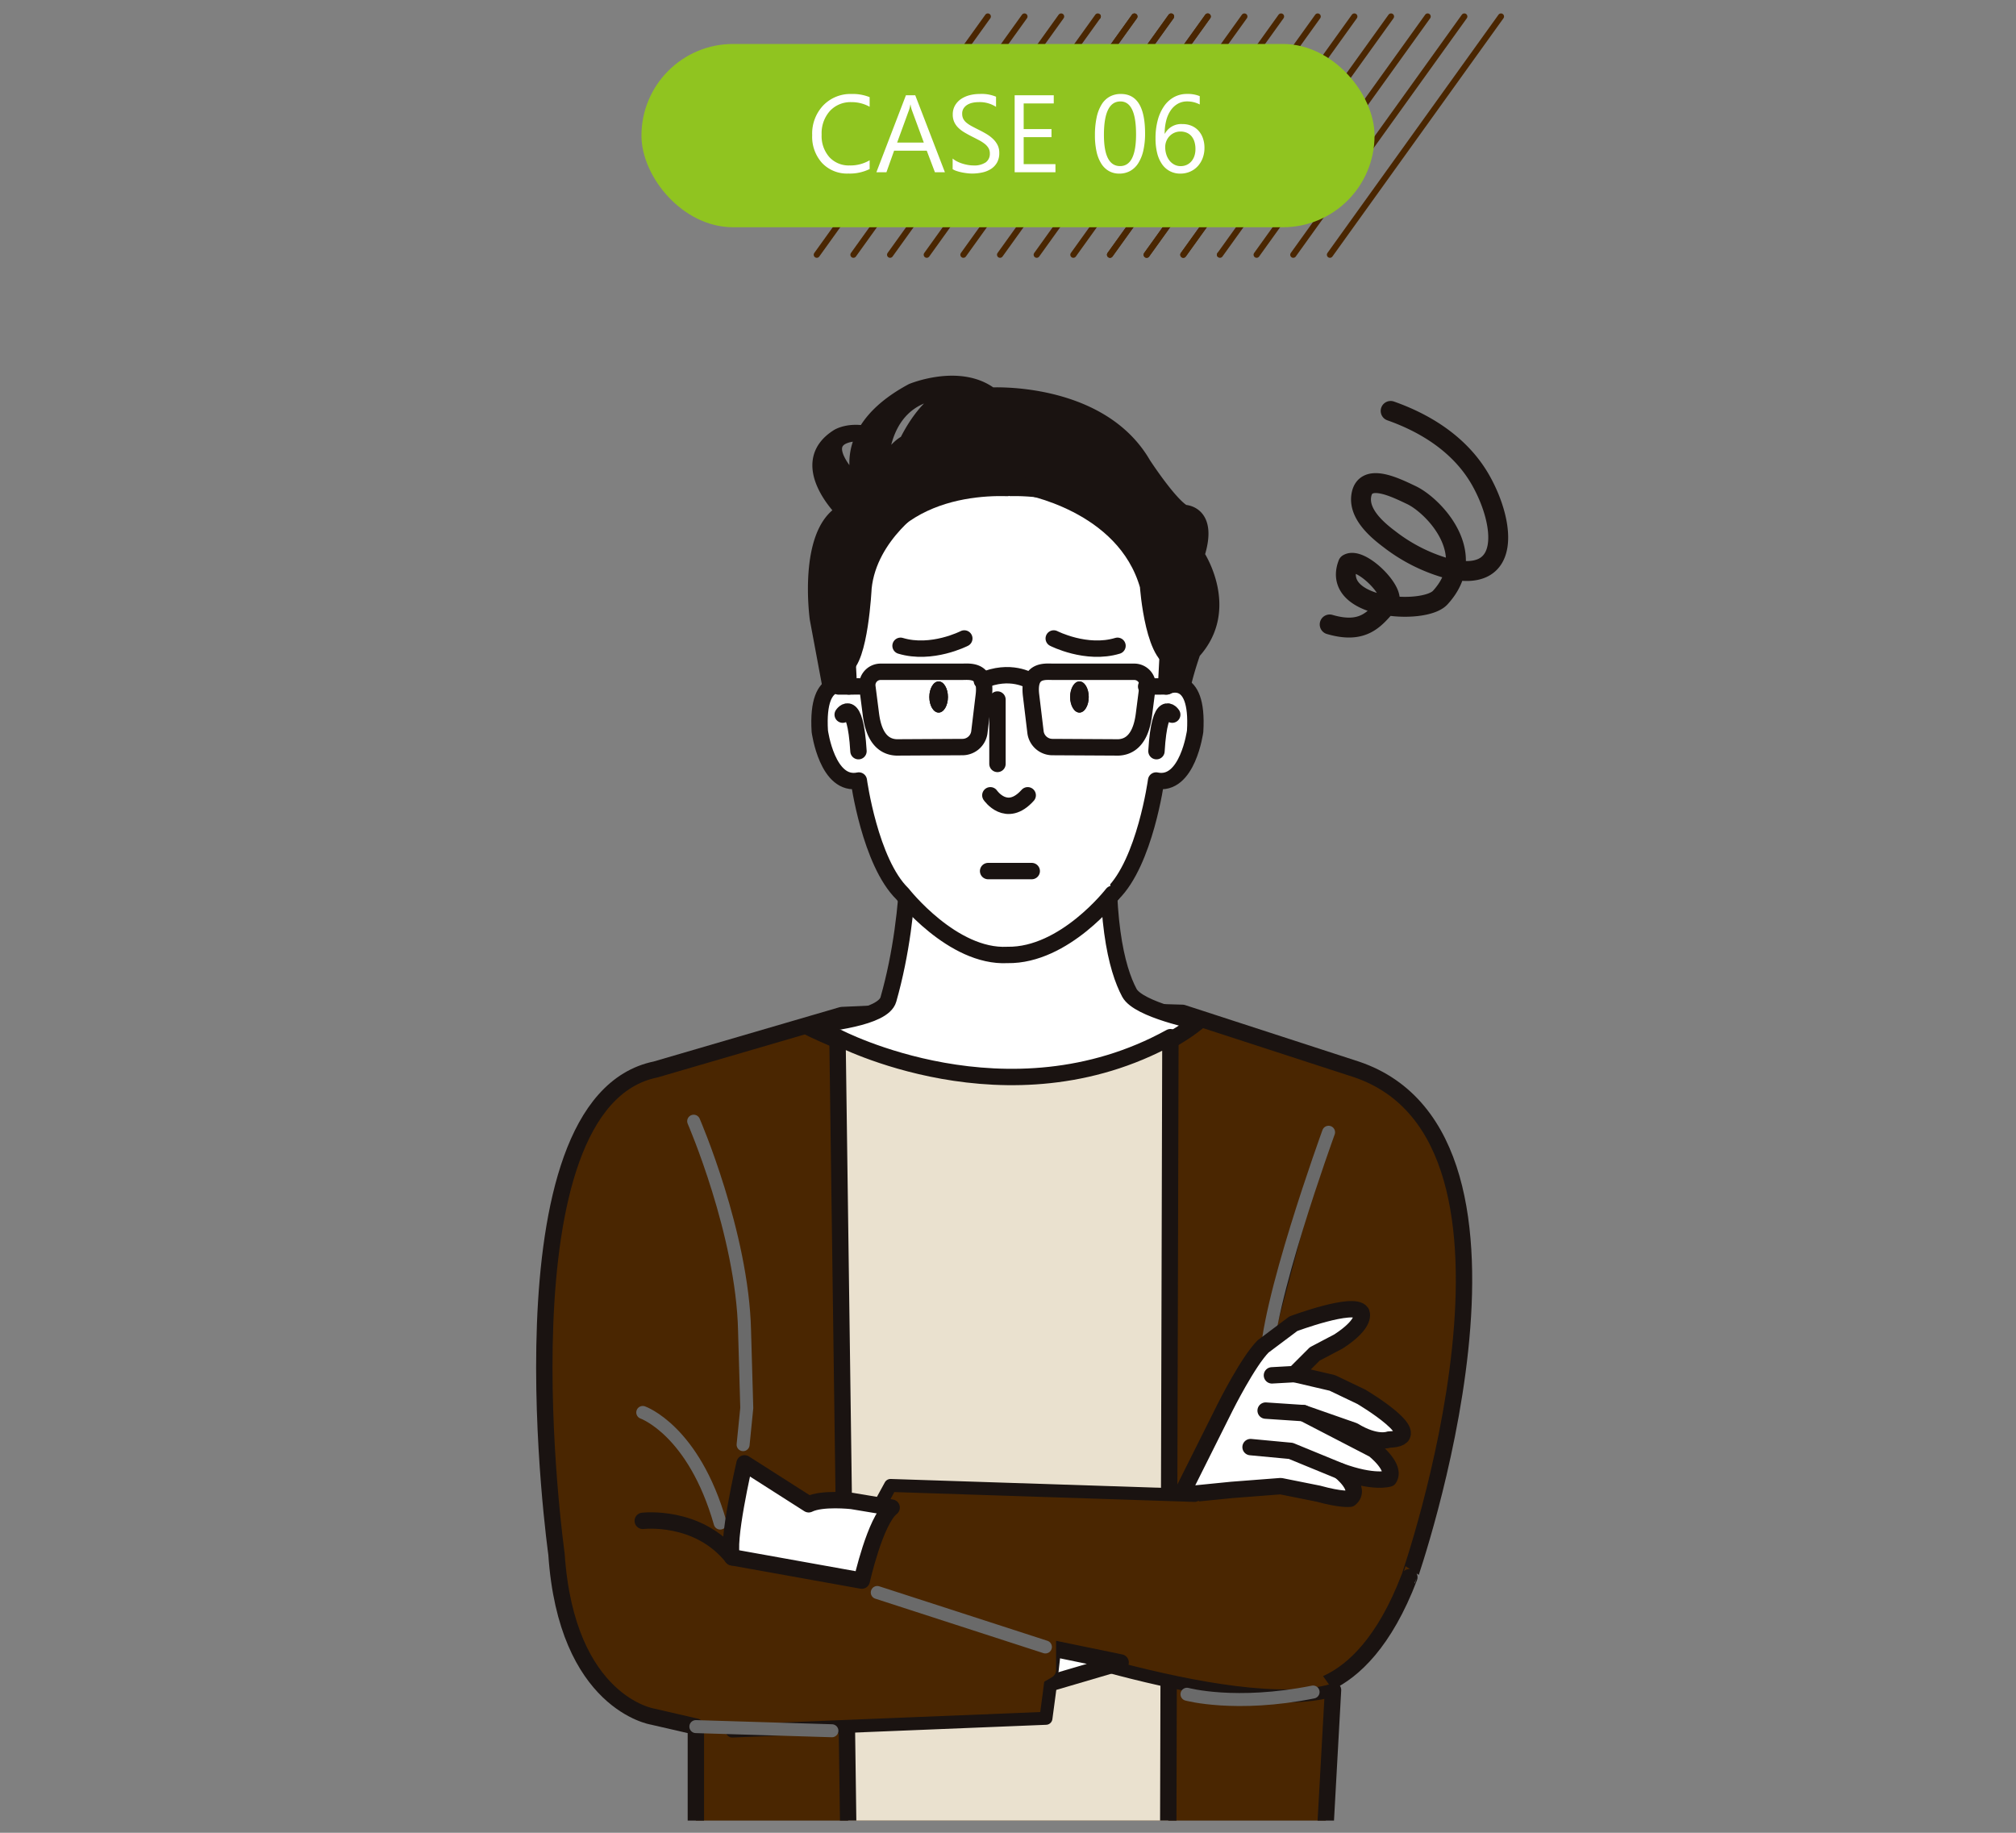
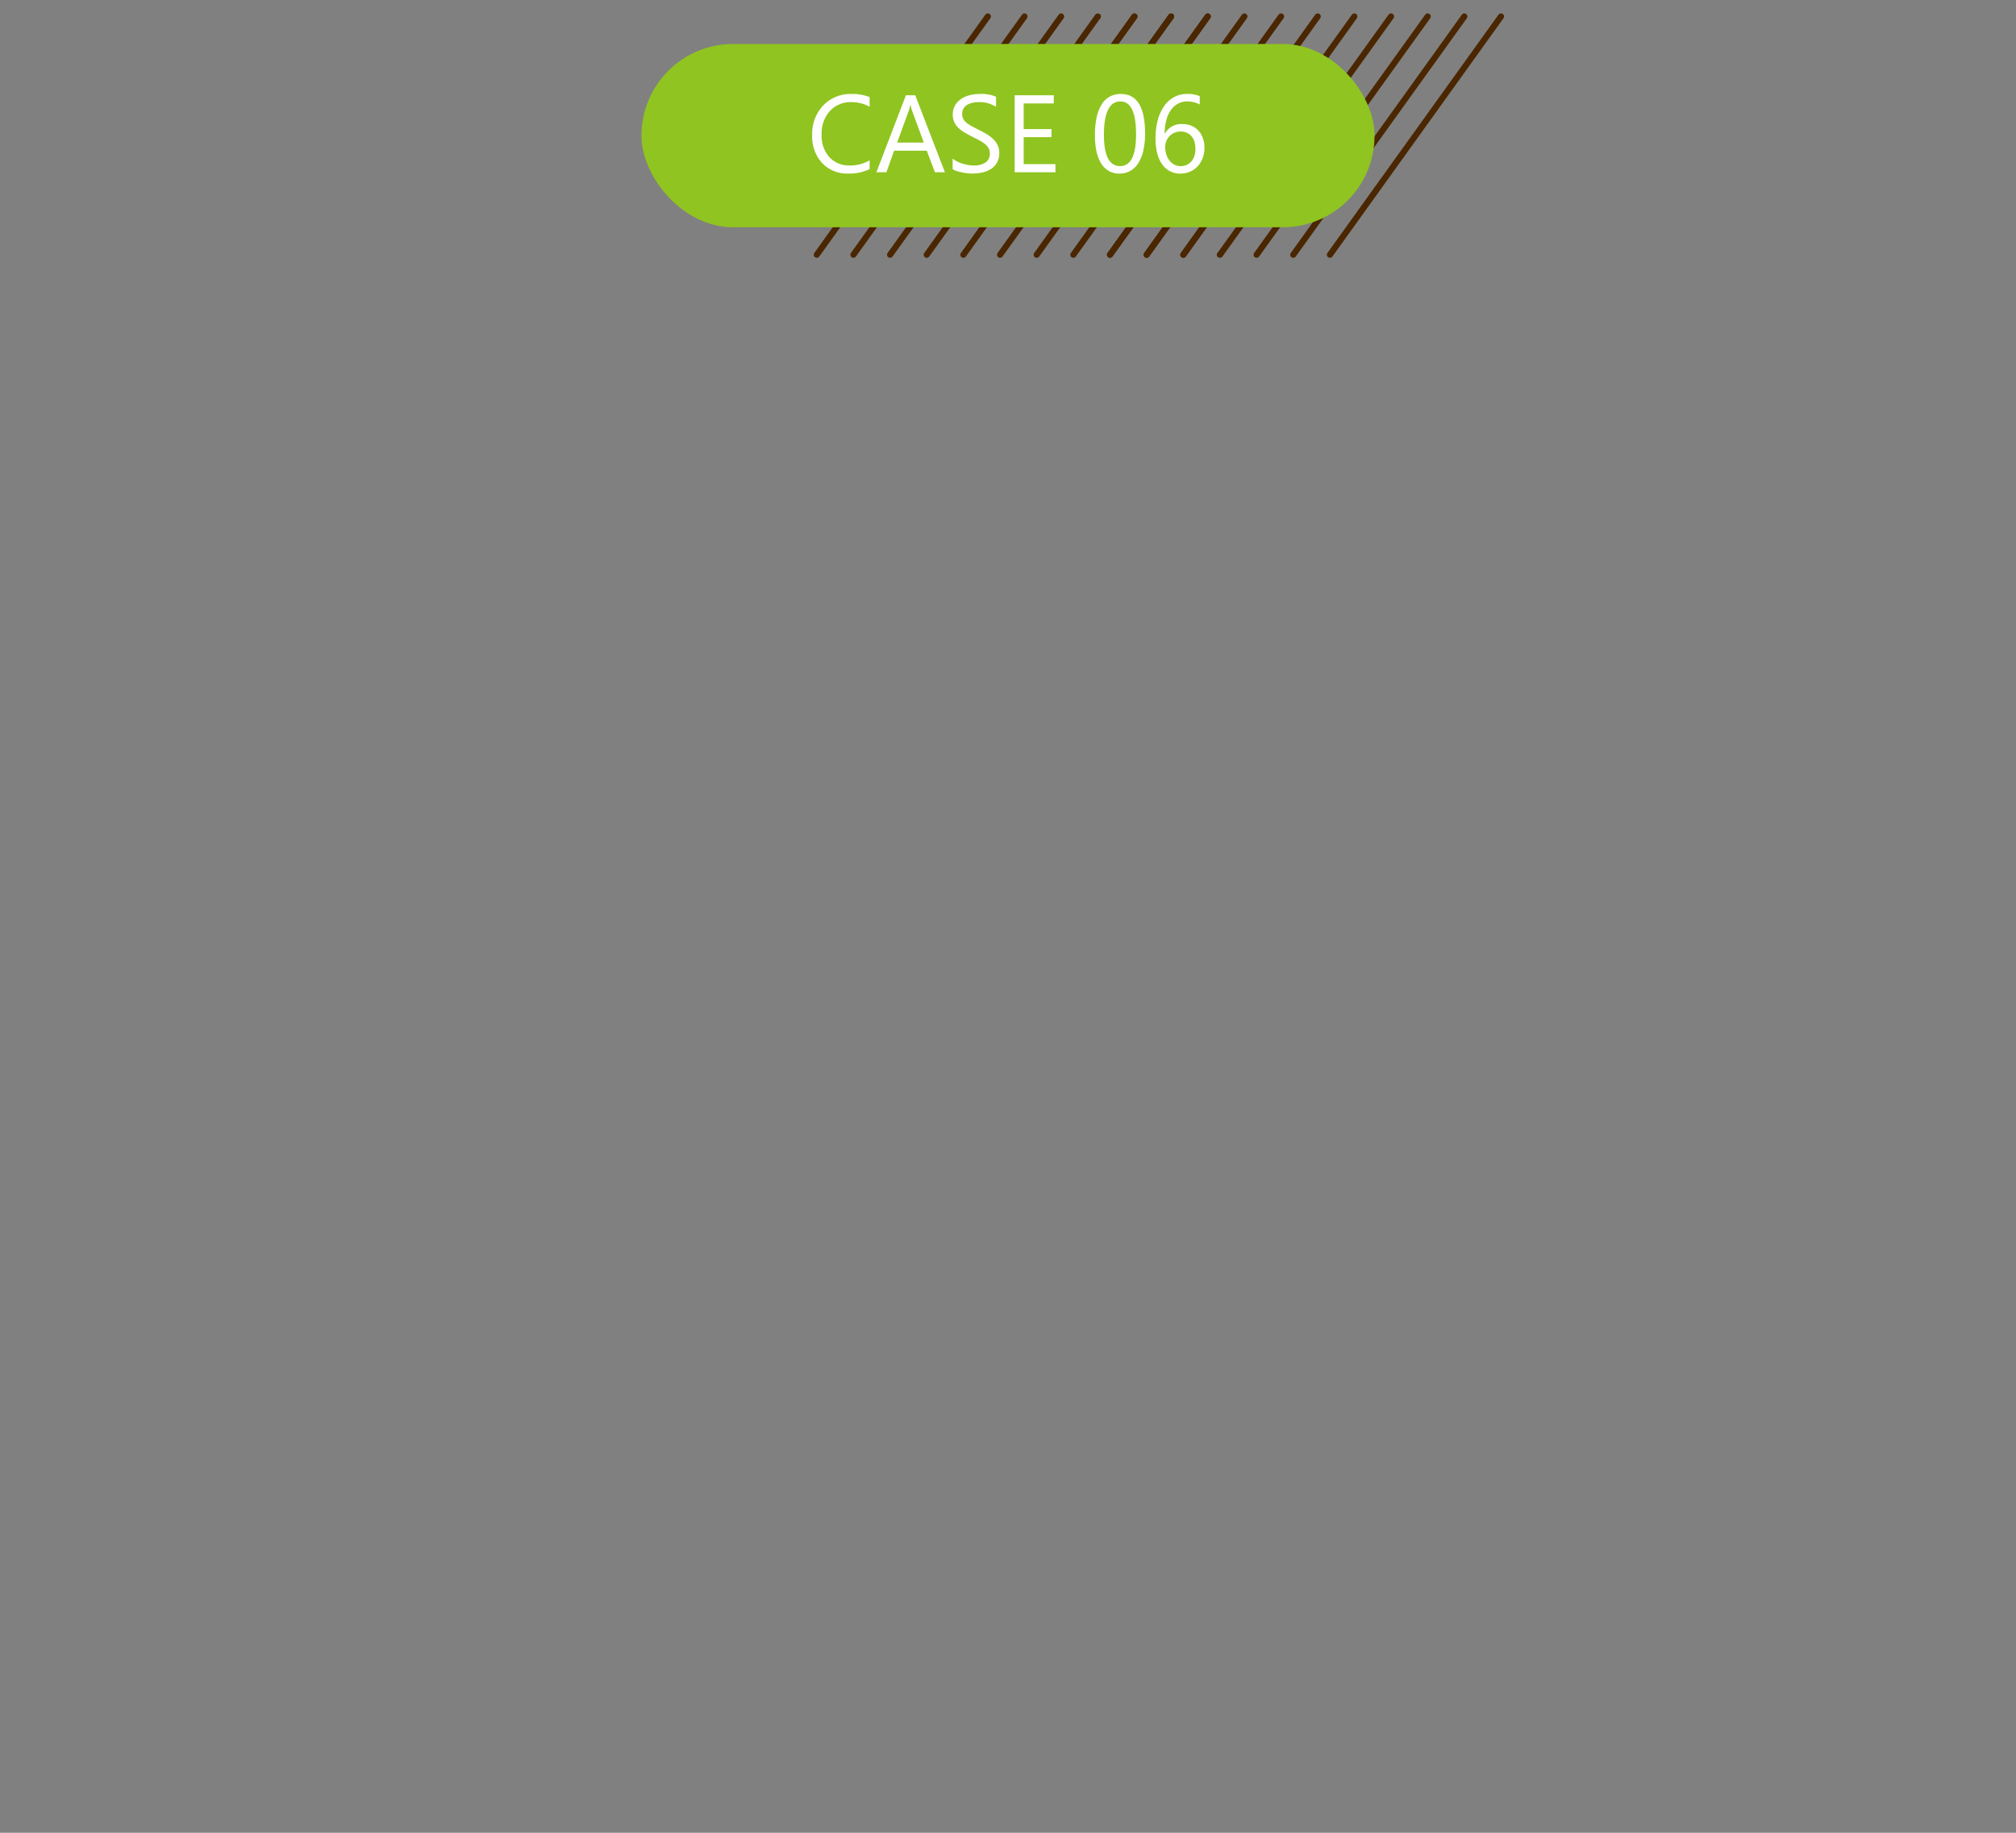
<svg xmlns="http://www.w3.org/2000/svg" width="330" height="300" viewBox="0 0 330 300">
  <rect x="0" y="0" width="330" height="300" fill="#808080" stroke="none" />
  <defs>
    <clipPath id="a">
      <rect width="330" height="300" transform="translate(-8117 -6308)" fill="#fff" />
    </clipPath>
    <clipPath id="b">
-       <rect width="340" height="240" transform="translate(850 3274)" fill="none" />
-     </clipPath>
+       </clipPath>
    <clipPath id="c">
      <rect width="204.105" height="257.508" fill="none" />
    </clipPath>
    <clipPath id="d">
      <rect width="66.396" height="40.396" fill="none" />
    </clipPath>
  </defs>
  <g transform="translate(8117 6308)" clip-path="url(#a)">
    <g transform="translate(-8972 -9524)" clip-path="url(#b)">
      <g transform="translate(775.649 2968.224)">
        <g transform="translate(146.542 288.268)" clip-path="url(#c)">
          <path d="M302.211,427.391l-28.482-9.261-28.88-.864-26.889,1.226-30.473,8.9c-26.617,5.432-16.241,79.324-16.241,79.324C172.875,531.158,187,533.331,187,533.331l7.061,1.629V553.5H297l1.358-24.518h-7.876s12.222,2.9,20.37-18.469C310.847,510.517,335.889,438.8,302.211,427.391Z" transform="translate(-147.346 -292.832)" fill="#4a2601" stroke="#1a1311" stroke-linecap="round" stroke-linejoin="round" stroke-width="2.68" />
          <path d="M277.838,418.373s-9.746-1.93-11.24-4.726c-2.089-3.908-4.331-12.358-3.065-30.41l-33.135.543s1.086,15.753-3.249,30.959c-.862,3.024-10.005,3.9-13.409,4.358,0,0,28.336,14.679,48.887,7.242C265.564,425.278,273.492,421.994,277.838,418.373Z" transform="translate(-148.92 -291.628)" fill="#fff" stroke="#1a1311" stroke-linecap="round" stroke-linejoin="round" stroke-width="2.68" />
          <path d="M301.966,438.423s-10.5,28.844-10.139,38.078" transform="translate(-151.682 -293.581)" fill="#1a1311" stroke="#6a6a6a" stroke-linecap="round" stroke-linejoin="round" stroke-width="2.126" />
          <path d="M194.6,436.546s7.967,18.342,8.328,34.276l.363,12.675-.6,5.994" transform="translate(-148.242 -293.514)" fill="none" stroke="#6a6a6a" stroke-linecap="round" stroke-linejoin="round" stroke-width="2.126" />
          <path d="M185.96,504.363s9.054-1.086,14.666,5.975" transform="translate(-147.937 -295.912)" fill="none" stroke="#1a1311" stroke-linecap="round" stroke-linejoin="round" stroke-width="2.68" />
          <path d="M185.96,485.97s8.329,2.9,12.675,18.106" transform="translate(-147.937 -295.263)" fill="none" stroke="#6a6a6a" stroke-linecap="round" stroke-linejoin="round" stroke-width="2.126" />
          <g transform="translate(126.177 173.812)">
-             <path d="M284.558,484.429s3.709-7.418,6.181-9.89l4.946-3.709s9.89-3.709,11.127-1.855c0,0,1.03,1.649-3.709,4.739l-3.915,2.06-3.3,3.3,6.181,1.442,4.739,2.267s11.539,6.8,4.534,7.006c0,0-2.061.824-5.77-1.442l-8.242-2.885,11.539,5.976s3.709,2.884,2.473,4.739c0,0-2.473.824-8.036-1.237,0,0,3.709,2.885,1.649,4.534,0,0-1.443.205-5.152-.825l-6.181-1.237-8.036.618-8.242.825Z" transform="translate(-277.347 -468.456)" fill="#fff" stroke="#1a1311" stroke-linecap="round" stroke-linejoin="round" stroke-width="2.682" />
            <line y1="0.206" x2="3.709" transform="translate(14.836 10.616)" fill="#fff" stroke="#1a1311" stroke-linecap="round" stroke-linejoin="round" stroke-width="2.682" />
            <line x2="6.182" y2="0.412" transform="translate(13.805 16.591)" fill="#fff" stroke="#1a1311" stroke-linecap="round" stroke-linejoin="round" stroke-width="2.682" />
            <path d="M289.1,491.85l6.594.618,8.036,3.3" transform="translate(-277.763 -469.284)" fill="#fff" stroke="#1a1311" stroke-linecap="round" stroke-linejoin="round" stroke-width="2.682" />
          </g>
          <path d="M312.506,316.02c6.415,2.264,11.731,6,14.765,11.385,3.935,6.98,5.247,17.294-5.873,14.285a27.712,27.712,0,0,1-9.1-4.681c-2.069-1.552-5.049-4.132-4.6-7.105.578-3.87,5.565-1.359,8.2-.11,3.585,1.7,11.32,9.621,4.717,16.791-2.661,2.889-17.924,1.887-15.089-5.528,2.071-1.265,8.108,4.773,6.6,6.472-2.164,2.435-3.962,5.094-9.6,3.442" transform="translate(-152.061 -289.25)" fill="none" stroke="#1a1311" stroke-linecap="round" stroke-linejoin="round" stroke-width="3.257" />
-           <path d="M222.872,328.693s-5.209-9.115,8.138-16.277c0,0,7.813-3.256,13.022.651,0,0,17.905-.977,25.067,11.394,0,0,4.233,6.511,6.511,7.813,0,0,4.558,0,2.279,7.162,0,0,5.86,8.79-.651,15.952,0,0-2.6,7.162-2.279,11.069,0,0-1.627-12.371-3.581-14.976,0,0-5.534-4.883-5.209-9.441,0,0-13.184-21.812-36.462-6.837h0a6.74,6.74,0,0,0-6.023,5.372s-1.183,17.76-2.811,20.365l-3.536-.6-1.954-10.482s-1.953-14,4.233-17.579c0,0-7.976-7.813-.814-12.371,0,0,2.441-1.627,6.674,0C225.476,319.9,211.8,317.625,222.872,328.693Zm3.255-3.255c2.116-3.907,3.907-4.558,3.907-4.558,3.745-7.488,7.813-8.139,7.813-8.139C225.476,312.579,226.126,325.439,226.126,325.439Z" transform="translate(-148.967 -289.077)" fill="#1a1311" stroke="#1a1311" stroke-linecap="round" stroke-linejoin="round" stroke-width="2.126" />
          <g transform="translate(80.904 64.104)">
            <path d="M256.433,355.645s6.443-3.168,10.418,2.241" transform="translate(-231.335 -354.723)" fill="none" stroke="#1a1311" stroke-linecap="round" stroke-linejoin="round" stroke-width="2.682" />
            <path d="M240.832,355.645s-6.443-3.168-10.418,2.241" transform="translate(-230.414 -354.723)" fill="none" stroke="#1a1311" stroke-linecap="round" stroke-linejoin="round" stroke-width="2.682" />
          </g>
          <g transform="translate(84.933 71.049)">
            <ellipse cx="1.522" cy="2.548" rx="1.522" ry="2.548" transform="translate(23.047)" fill="#1a1311" />
            <path d="M237.633,364.471c0,1.407-.681,2.549-1.521,2.549s-1.522-1.141-1.522-2.549.681-2.548,1.522-2.548S237.633,363.063,237.633,364.471Z" transform="translate(-234.59 -361.923)" fill="#1a1311" />
          </g>
          <path d="M244.944,381.244s2.65,3.873,6.115,0" transform="translate(-150.024 -291.558)" fill="none" stroke="#1a1311" stroke-linecap="round" stroke-linejoin="round" stroke-width="2.682" />
          <path d="M249.357,367.539s-2.038-3.126-2.582,5.979" transform="translate(-150.089 -291.054)" fill="none" stroke="#1a1311" stroke-linecap="round" stroke-linejoin="round" stroke-width="2.682" />
          <g transform="translate(66.953 39.367)">
            <path d="M231.445,395.531h0s6.456,8.061,15.823,7.909c9.009.475,17.191-7.909,17.191-7.909h0c5.316-5.188,7.141-18.552,7.141-18.552,5.165,1.107,6.388-8.065,6.388-8.065.611-9.988-4.757-7.338-4.757-7.338l.413-7.94c-.946-22.672-18.427-24.768-26.376-24.543" transform="translate(-216.499 -329.079)" fill="#fff" stroke="#1a1311" stroke-linecap="round" stroke-linejoin="round" stroke-width="2.682" />
            <path d="M275.714,367.539s-2.039-3.126-2.582,5.979" transform="translate(-217.974 -330.421)" fill="none" stroke="#1a1311" stroke-linecap="round" stroke-linejoin="round" stroke-width="2.682" />
-             <path d="M263.911,395.531h0s-7.825,10.154-17.191,10c-9.01.475-17.191-10-17.191-10h0c-5.317-5.188-7.141-18.552-7.141-18.552-5.165,1.107-6.388-8.065-6.388-8.065-.612-9.988,4.757-7.338,4.757-7.338l-.413-7.94c.946-22.672,18.427-24.768,26.376-24.543" transform="translate(-215.951 -329.079)" fill="#fff" stroke="#1a1311" stroke-linecap="round" stroke-linejoin="round" stroke-width="2.682" />
+             <path d="M263.911,395.531h0s-7.825,10.154-17.191,10c-9.01.475-17.191-10-17.191-10c-5.317-5.188-7.141-18.552-7.141-18.552-5.165,1.107-6.388-8.065-6.388-8.065-.612-9.988,4.757-7.338,4.757-7.338l-.413-7.94c.946-22.672,18.427-24.768,26.376-24.543" transform="translate(-215.951 -329.079)" fill="#fff" stroke="#1a1311" stroke-linecap="round" stroke-linejoin="round" stroke-width="2.682" />
            <path d="M219.887,367.539s2.038-3.126,2.582,5.979" transform="translate(-216.09 -330.421)" fill="none" stroke="#1a1311" stroke-linecap="round" stroke-linejoin="round" stroke-width="2.682" />
          </g>
          <g transform="translate(84.933 71.049)">
            <ellipse cx="1.522" cy="2.548" rx="1.522" ry="2.548" transform="translate(23.047)" fill="#1a1311" />
            <path d="M237.633,364.471c0,1.407-.681,2.549-1.521,2.549s-1.522-1.141-1.522-2.549.681-2.548,1.522-2.548S237.633,363.063,237.633,364.471Z" transform="translate(-234.59 -361.923)" fill="#1a1311" />
          </g>
          <path d="M244.944,381.244s2.65,3.873,6.115,0" transform="translate(-150.024 -291.558)" fill="none" stroke="#1a1311" stroke-linecap="round" stroke-linejoin="round" stroke-width="2.682" />
          <line y2="10.541" transform="translate(96.084 74.01)" fill="#1a1311" stroke="#1a1311" stroke-linecap="round" stroke-linejoin="round" stroke-width="2.682" />
          <g transform="translate(74.768 69.457)">
            <path d="M239.476,360.286h-13.2a2.181,2.181,0,0,0-2.209,2.4l.546,4.254c.19,1.571.743,5.578,4.223,5.726l10.756-.058a2.8,2.8,0,0,0,2.808-2.386l.731-6.072C243.657,359.836,240.814,360.286,239.476,360.286Z" transform="translate(-224.052 -360.273)" fill="none" stroke="#1a1311" stroke-linecap="round" stroke-linejoin="round" stroke-width="2.682" />
            <path d="M255.507,360.286h13.2a2.181,2.181,0,0,1,2.209,2.4l-.546,4.254c-.189,1.571-.743,5.578-4.222,5.726l-10.757-.058a2.8,2.8,0,0,1-2.808-2.386l-.731-6.072C251.326,359.836,254.169,360.286,255.507,360.286Z" transform="translate(-225.033 -360.273)" fill="none" stroke="#1a1311" stroke-linecap="round" stroke-linejoin="round" stroke-width="2.682" />
            <path d="M251.405,361.786s-3.251-2.063-7.9,0" transform="translate(-224.741 -360.294)" fill="none" stroke="#1a1311" stroke-linecap="round" stroke-linejoin="round" stroke-width="2.682" />
          </g>
          <line x1="3.411" y2="0.011" transform="translate(120.423 71.864)" fill="none" stroke="#1a1311" stroke-linecap="round" stroke-linejoin="round" stroke-width="2.682" />
          <line x1="3.411" y2="0.011" transform="translate(70.082 71.864)" fill="none" stroke="#1a1311" stroke-linecap="round" stroke-linejoin="round" stroke-width="2.682" />
          <path d="M250.556,328.77s16.549,2.72,20.4,16.322c0,0,.907,13.148,5.214,12.241l-.227-13.374S260.984,329.9,250.556,328.77Z" transform="translate(-150.222 -289.701)" fill="#1a1311" stroke="#1a1311" stroke-linecap="round" stroke-linejoin="round" stroke-width="2.682" />
          <path d="M232.735,331.238s-8.614,5.44-9.521,14.281c0,0-.566,11.9-3.287,13.035C219.927,358.554,210.066,339.172,232.735,331.238Z" transform="translate(-149.063 -289.788)" fill="#1a1311" stroke="#1a1311" stroke-linecap="round" stroke-linejoin="round" stroke-width="2.682" />
          <line x2="7.141" transform="translate(94.554 102.09)" fill="none" stroke="#1a1311" stroke-linecap="round" stroke-linejoin="round" stroke-width="2.682" />
          <path d="M219,422.29s27.883,14.666,54.5,0l-.362,132.576H220.808Z" transform="translate(-149.106 -293.01)" fill="#eae1cf" stroke="#1a1311" stroke-linecap="round" stroke-linejoin="round" stroke-width="2.68" />
          <path d="M277.615,499.988l-49.793-1.63-2.172,3.984s-3.984,7.967-2.535,11.588l18.831,7.242s42.006,15.572,58.3,10.683" transform="translate(-149.24 -295.702)" fill="#4a2601" stroke="#1a1311" stroke-linecap="round" stroke-linejoin="round" stroke-width="2.126" />
          <path d="M254.285,525.763v6.156L266.6,528.3Z" transform="translate(-150.354 -296.671)" fill="#fff" stroke="#1a1311" stroke-linecap="round" stroke-linejoin="round" stroke-width="2.68" />
          <path d="M201.145,539.554l51.35-2.083s1-7.242,1.358-10.864" transform="translate(-148.474 -296.701)" fill="#4a2601" stroke="#1a1311" stroke-linecap="round" stroke-linejoin="round" stroke-width="2.126" />
          <path d="M252.987,519.323l-32.68-5.432-12.949,16.3,3.083,5.794,32.68-1.086,9.866-5.794Z" transform="translate(-148.694 -296.251)" fill="#4a2601" stroke="#4a2601" stroke-linecap="round" stroke-linejoin="round" stroke-width="2.774" />
          <line x2="27.522" y2="8.917" transform="translate(76.409 220.175)" fill="#1a1311" stroke="#6a6a6a" stroke-linecap="round" stroke-linejoin="round" stroke-width="2.126" />
          <path d="M278.312,533.775s7.967,2.172,20.641-.363" transform="translate(-151.204 -296.942)" fill="#1a1311" stroke="#6a6a6a" stroke-linecap="round" stroke-linejoin="round" stroke-width="2.126" />
          <line x2="22.271" y2="0.679" transform="translate(46.715 242.129)" fill="#1a1311" stroke="#6a6a6a" stroke-linecap="round" stroke-linejoin="round" stroke-width="2.126" />
          <path d="M222.34,513.8s2.173-9.777,4.889-11.951l-6.518-1.086s-4.889-.543-7.062.543l-10.5-6.7s-3.078,13.218-1.992,15.39Z" transform="translate(-148.466 -295.569)" fill="#fff" stroke="#1a1311" stroke-linecap="round" stroke-linejoin="round" stroke-width="2.68" />
          <g transform="translate(80.22 64.016)">
            <path d="M240.141,354.632s-5.339,2.741-10.437,1.2" transform="translate(-229.704 -354.632)" fill="none" stroke="#1a1311" stroke-linecap="round" stroke-linejoin="round" stroke-width="2.682" />
            <path d="M237.633,364.471c0,1.407-.681,2.549-1.521,2.549s-1.522-1.141-1.522-2.549.681-2.548,1.522-2.548S237.633,363.063,237.633,364.471Z" transform="translate(-229.877 -354.89)" fill="#1a1311" />
          </g>
          <g transform="translate(105.299 64.016)">
-             <path d="M255.7,354.632s5.339,2.741,10.438,1.2" transform="translate(-255.703 -354.632)" fill="none" stroke="#1a1311" stroke-linecap="round" stroke-linejoin="round" stroke-width="2.682" />
            <ellipse cx="1.522" cy="2.548" rx="1.522" ry="2.548" transform="translate(2.681 7.033)" fill="#1a1311" />
          </g>
        </g>
      </g>
    </g>
    <g transform="translate(0 -4.803)">
      <g transform="translate(-8947.303 -9978.197)">
        <g transform="translate(963.303 3677)" clip-path="url(#d)">
          <g transform="translate(-996.302 -3677.302)">
            <line x1="28" y2="39" transform="translate(997 3678)" fill="none" stroke="#4a2601" stroke-linecap="round" stroke-width="1" />
          </g>
          <g transform="translate(-990.302 -3677.302)">
            <line x1="28" y2="39" transform="translate(997 3678)" fill="none" stroke="#4a2601" stroke-linecap="round" stroke-width="1" />
          </g>
          <g transform="translate(-984.302 -3677.302)">
            <line x1="28" y2="39" transform="translate(997 3678)" fill="none" stroke="#4a2601" stroke-linecap="round" stroke-width="1" />
          </g>
          <g transform="translate(-978.302 -3677.302)">
            <line x1="28" y2="39" transform="translate(997 3678)" fill="none" stroke="#4a2601" stroke-linecap="round" stroke-width="1" />
          </g>
          <g transform="translate(-972.302 -3677.302)">
            <line x1="28" y2="39" transform="translate(997 3678)" fill="none" stroke="#4a2601" stroke-linecap="round" stroke-width="1" />
          </g>
          <g transform="translate(-966.302 -3677.302)">
            <line x1="28" y2="39" transform="translate(997 3678)" fill="none" stroke="#4a2601" stroke-linecap="round" stroke-width="1" />
          </g>
          <g transform="translate(-960.302 -3677.302)">
            <line x1="28" y2="39" transform="translate(997 3678)" fill="none" stroke="#4a2601" stroke-linecap="round" stroke-width="1" />
          </g>
          <g transform="translate(-954.302 -3677.302)">
            <line x1="28" y2="39" transform="translate(997 3678)" fill="none" stroke="#4a2601" stroke-linecap="round" stroke-width="1" />
          </g>
          <g transform="translate(-948.302 -3677.302)">
            <line x1="28" y2="39" transform="translate(997 3678)" fill="none" stroke="#4a2601" stroke-linecap="round" stroke-width="1" />
          </g>
          <g transform="translate(-942.302 -3677.302)">
            <line x1="28" y2="39" transform="translate(997 3678)" fill="none" stroke="#4a2601" stroke-linecap="round" stroke-width="1" />
          </g>
          <g transform="translate(-936.302 -3677.302)">
            <line x1="28" y2="39" transform="translate(997 3678)" fill="none" stroke="#4a2601" stroke-linecap="round" stroke-width="1" />
          </g>
          <g transform="translate(-930.302 -3677.302)">
            <line x1="28" y2="39" transform="translate(997 3678)" fill="none" stroke="#4a2601" stroke-linecap="round" stroke-width="1" />
          </g>
        </g>
        <g transform="translate(1076.697 3717.396) rotate(180)" clip-path="url(#d)">
          <g transform="translate(-996.302 -3677.302)">
            <line x1="28" y2="39" transform="translate(997 3678)" fill="none" stroke="#4a2601" stroke-linecap="round" stroke-width="1" />
          </g>
          <g transform="translate(-990.302 -3677.302)">
            <line x1="28" y2="39" transform="translate(997 3678)" fill="none" stroke="#4a2601" stroke-linecap="round" stroke-width="1" />
          </g>
          <g transform="translate(-984.302 -3677.302)">
            <line x1="28" y2="39" transform="translate(997 3678)" fill="none" stroke="#4a2601" stroke-linecap="round" stroke-width="1" />
          </g>
          <g transform="translate(-978.302 -3677.302)">
            <line x1="28" y2="39" transform="translate(997 3678)" fill="none" stroke="#4a2601" stroke-linecap="round" stroke-width="1" />
          </g>
          <g transform="translate(-972.302 -3677.302)">
            <line x1="28" y2="39" transform="translate(997 3678)" fill="none" stroke="#4a2601" stroke-linecap="round" stroke-width="1" />
          </g>
          <g transform="translate(-966.302 -3677.302)">
            <line x1="28" y2="39" transform="translate(997 3678)" fill="none" stroke="#4a2601" stroke-linecap="round" stroke-width="1" />
          </g>
          <g transform="translate(-960.302 -3677.302)">
            <line x1="28" y2="39" transform="translate(997 3678)" fill="none" stroke="#4a2601" stroke-linecap="round" stroke-width="1" />
          </g>
          <g transform="translate(-954.302 -3677.302)">
            <line x1="28" y2="39" transform="translate(997 3678)" fill="none" stroke="#4a2601" stroke-linecap="round" stroke-width="1" />
          </g>
          <g transform="translate(-948.302 -3677.302)">
            <line x1="28" y2="39" transform="translate(997 3678)" fill="none" stroke="#4a2601" stroke-linecap="round" stroke-width="1" />
          </g>
          <g transform="translate(-942.302 -3677.302)">
            <line x1="28" y2="39" transform="translate(997 3678)" fill="none" stroke="#4a2601" stroke-linecap="round" stroke-width="1" />
          </g>
          <g transform="translate(-936.302 -3677.302)">
            <line x1="28" y2="39" transform="translate(997 3678)" fill="none" stroke="#4a2601" stroke-linecap="round" stroke-width="1" />
          </g>
          <g transform="translate(-930.302 -3677.302)">
            <line x1="28" y2="39" transform="translate(997 3678)" fill="none" stroke="#4a2601" stroke-linecap="round" stroke-width="1" />
          </g>
        </g>
      </g>
      <rect width="120" height="30" rx="15" transform="translate(-8012 -6296)" fill="#90c420" />
      <path d="M-22.649-.527a7.392,7.392,0,0,1-3.48.738,5.613,5.613,0,0,1-4.307-1.731,6.389,6.389,0,0,1-1.617-4.544,6.7,6.7,0,0,1,1.819-4.887,6.175,6.175,0,0,1,4.614-1.863,7.4,7.4,0,0,1,2.971.519v1.573a6.024,6.024,0,0,0-2.988-.756,4.585,4.585,0,0,0-3.52,1.45,5.463,5.463,0,0,0-1.349,3.876,5.2,5.2,0,0,0,1.261,3.669,4.292,4.292,0,0,0,3.309,1.367,6.208,6.208,0,0,0,3.287-.844ZM-10.327,0h-1.635L-13.3-3.533h-5.344L-19.9,0h-1.644l4.834-12.6h1.529Zm-3.454-4.86-1.978-5.37a5.142,5.142,0,0,1-.193-.844h-.035a4.708,4.708,0,0,1-.2.844l-1.96,5.37ZM-9.062-.51V-2.25a3.38,3.38,0,0,0,.716.475,5.8,5.8,0,0,0,.879.356,7,7,0,0,0,.927.224,5.17,5.17,0,0,0,.861.079,3.374,3.374,0,0,0,2.035-.505,1.709,1.709,0,0,0,.672-1.455,1.708,1.708,0,0,0-.224-.888,2.525,2.525,0,0,0-.62-.69,6.148,6.148,0,0,0-.936-.6q-.541-.286-1.165-.6-.659-.334-1.23-.677a5.332,5.332,0,0,1-.993-.756A3.153,3.153,0,0,1-8.8-8.222a2.9,2.9,0,0,1-.242-1.226,2.883,2.883,0,0,1,.378-1.5A3.242,3.242,0,0,1-7.673-12a4.5,4.5,0,0,1,1.4-.615,6.419,6.419,0,0,1,1.6-.2,6.147,6.147,0,0,1,2.716.448v1.661a4.923,4.923,0,0,0-2.865-.773,4.712,4.712,0,0,0-.967.1,2.731,2.731,0,0,0-.861.33,1.908,1.908,0,0,0-.615.589A1.563,1.563,0,0,0-7.5-9.58a1.809,1.809,0,0,0,.18.835,2.046,2.046,0,0,0,.532.642,5.3,5.3,0,0,0,.857.563q.505.272,1.165.6.677.334,1.283.7a5.865,5.865,0,0,1,1.063.817,3.632,3.632,0,0,1,.725.993,2.792,2.792,0,0,1,.268,1.248A3.165,3.165,0,0,1-1.789-1.6a2.993,2.993,0,0,1-.984,1.05A4.3,4.3,0,0,1-4.2.031a7.822,7.822,0,0,1-1.705.18A6.948,6.948,0,0,1-6.645.163q-.439-.048-.9-.141a7.315,7.315,0,0,1-.866-.229A2.694,2.694,0,0,1-9.062-.51ZM7.77,0H1.09V-12.6h6.4v1.336H2.566v4.192H7.119v1.327H2.566v4.412h5.2ZM22.438-6.354a12.381,12.381,0,0,1-.286,2.8,6.533,6.533,0,0,1-.826,2.061A3.718,3.718,0,0,1,20-.215,3.633,3.633,0,0,1,18.211.22,3.393,3.393,0,0,1,16.519-.2a3.546,3.546,0,0,1-1.252-1.217,6.17,6.17,0,0,1-.773-1.964,12.146,12.146,0,0,1-.264-2.667,13.749,13.749,0,0,1,.277-2.918,6.674,6.674,0,0,1,.813-2.123,3.619,3.619,0,0,1,1.332-1.292,3.739,3.739,0,0,1,1.824-.435Q22.438-12.814,22.438-6.354Zm-1.477.141q0-5.379-2.558-5.379-2.7,0-2.7,5.476,0,5.106,2.646,5.106Q20.962-1.011,20.962-6.214ZM32.159-4a4.669,4.669,0,0,1-.3,1.7,4.078,4.078,0,0,1-.826,1.336,3.691,3.691,0,0,1-1.257.875A3.98,3.98,0,0,1,28.2.22a3.6,3.6,0,0,1-1.7-.4A3.6,3.6,0,0,1,25.22-1.314a5.459,5.459,0,0,1-.8-1.815,9.833,9.833,0,0,1-.272-2.417,11.358,11.358,0,0,1,.365-2.984,7.249,7.249,0,0,1,1.037-2.294A4.781,4.781,0,0,1,27.176-12.3a4.345,4.345,0,0,1,2.118-.519,5.1,5.1,0,0,1,2.092.36v1.362a4.442,4.442,0,0,0-2.057-.5,3.065,3.065,0,0,0-1.521.378,3.492,3.492,0,0,0-1.16,1.068,5.209,5.209,0,0,0-.743,1.666,8.45,8.45,0,0,0-.259,2.171h.035a3.027,3.027,0,0,1,2.874-1.573,3.783,3.783,0,0,1,1.49.281,3.216,3.216,0,0,1,1.134.8A3.581,3.581,0,0,1,31.9-5.581,4.667,4.667,0,0,1,32.159-4Zm-1.477.185A3.922,3.922,0,0,0,30.516-5a2.574,2.574,0,0,0-.479-.9,2.065,2.065,0,0,0-.769-.567,2.588,2.588,0,0,0-1.037-.2,2.428,2.428,0,0,0-.993.2,2.473,2.473,0,0,0-.791.549,2.545,2.545,0,0,0-.523.809,2.561,2.561,0,0,0-.189.98A3.909,3.909,0,0,0,25.919-2.9a3.144,3.144,0,0,0,.519.989,2.466,2.466,0,0,0,.8.664,2.173,2.173,0,0,0,1.024.242,2.345,2.345,0,0,0,.993-.207,2.216,2.216,0,0,0,.765-.576,2.665,2.665,0,0,0,.492-.883A3.5,3.5,0,0,0,30.683-3.814Z" transform="translate(-7952 -6275)" fill="#fff" />
    </g>
  </g>
</svg>